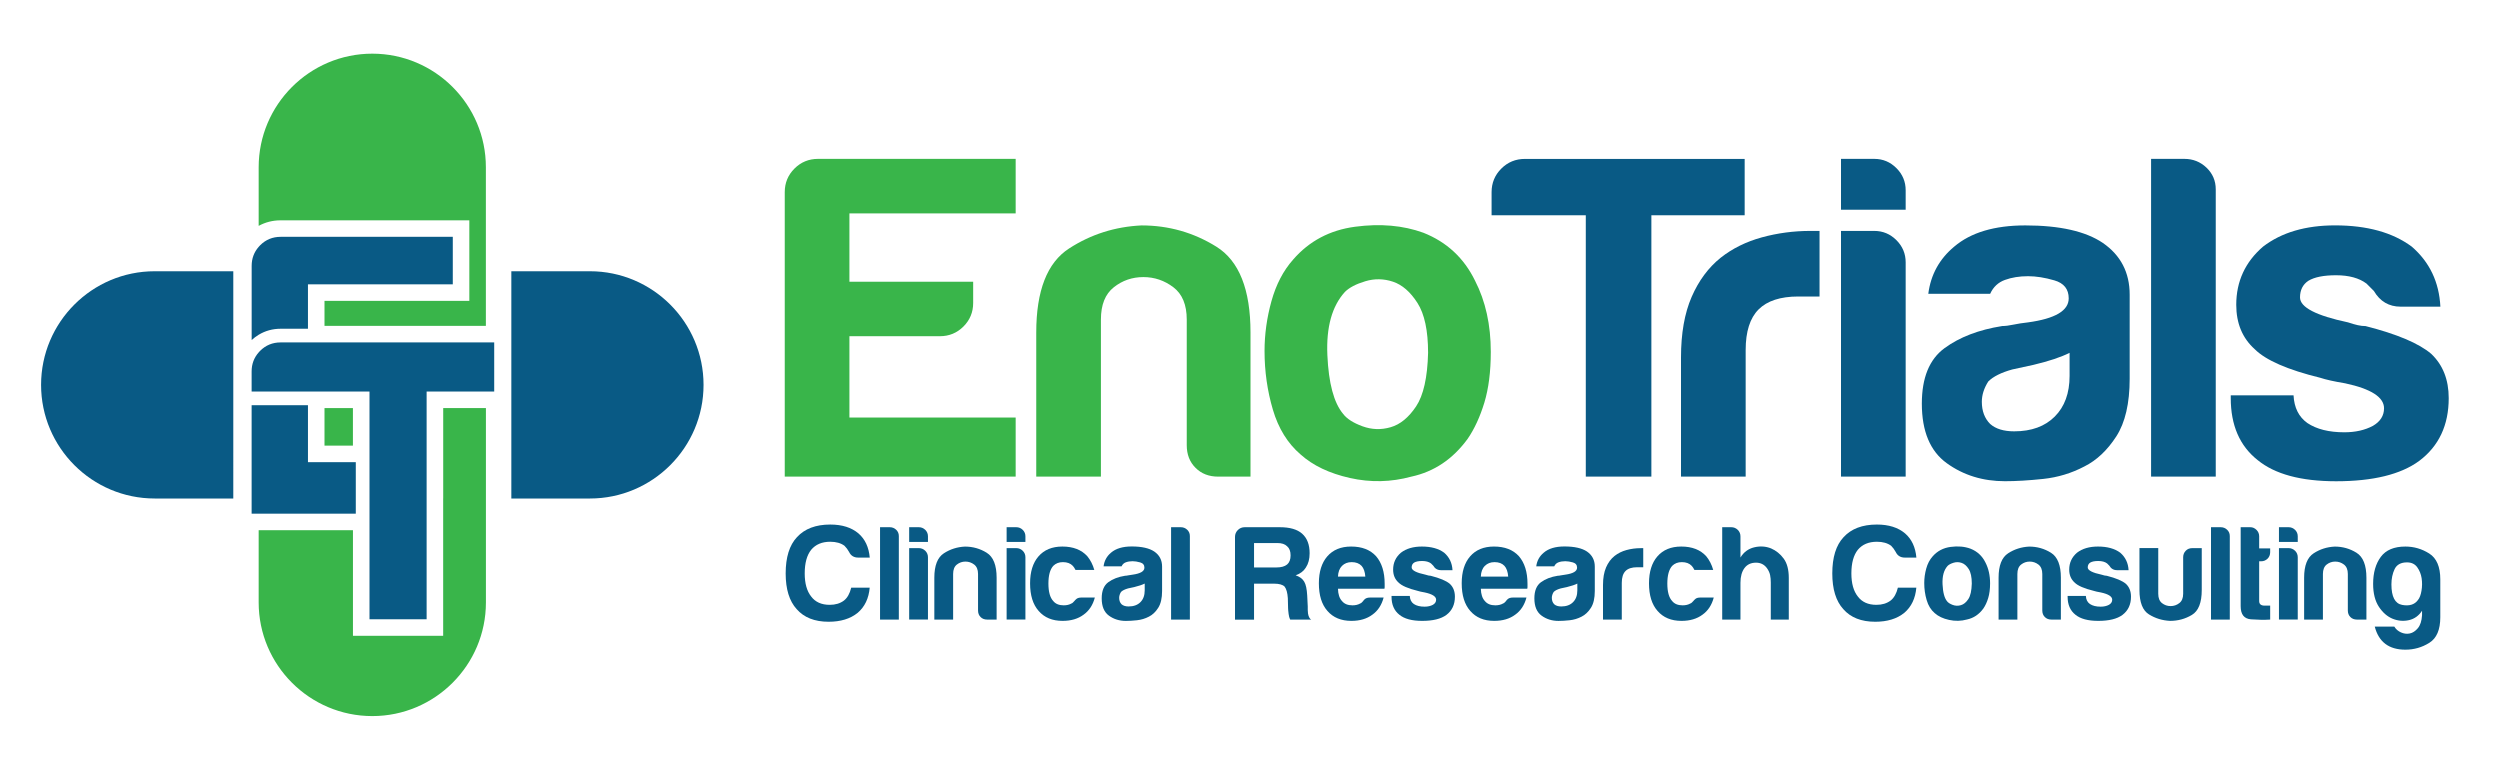
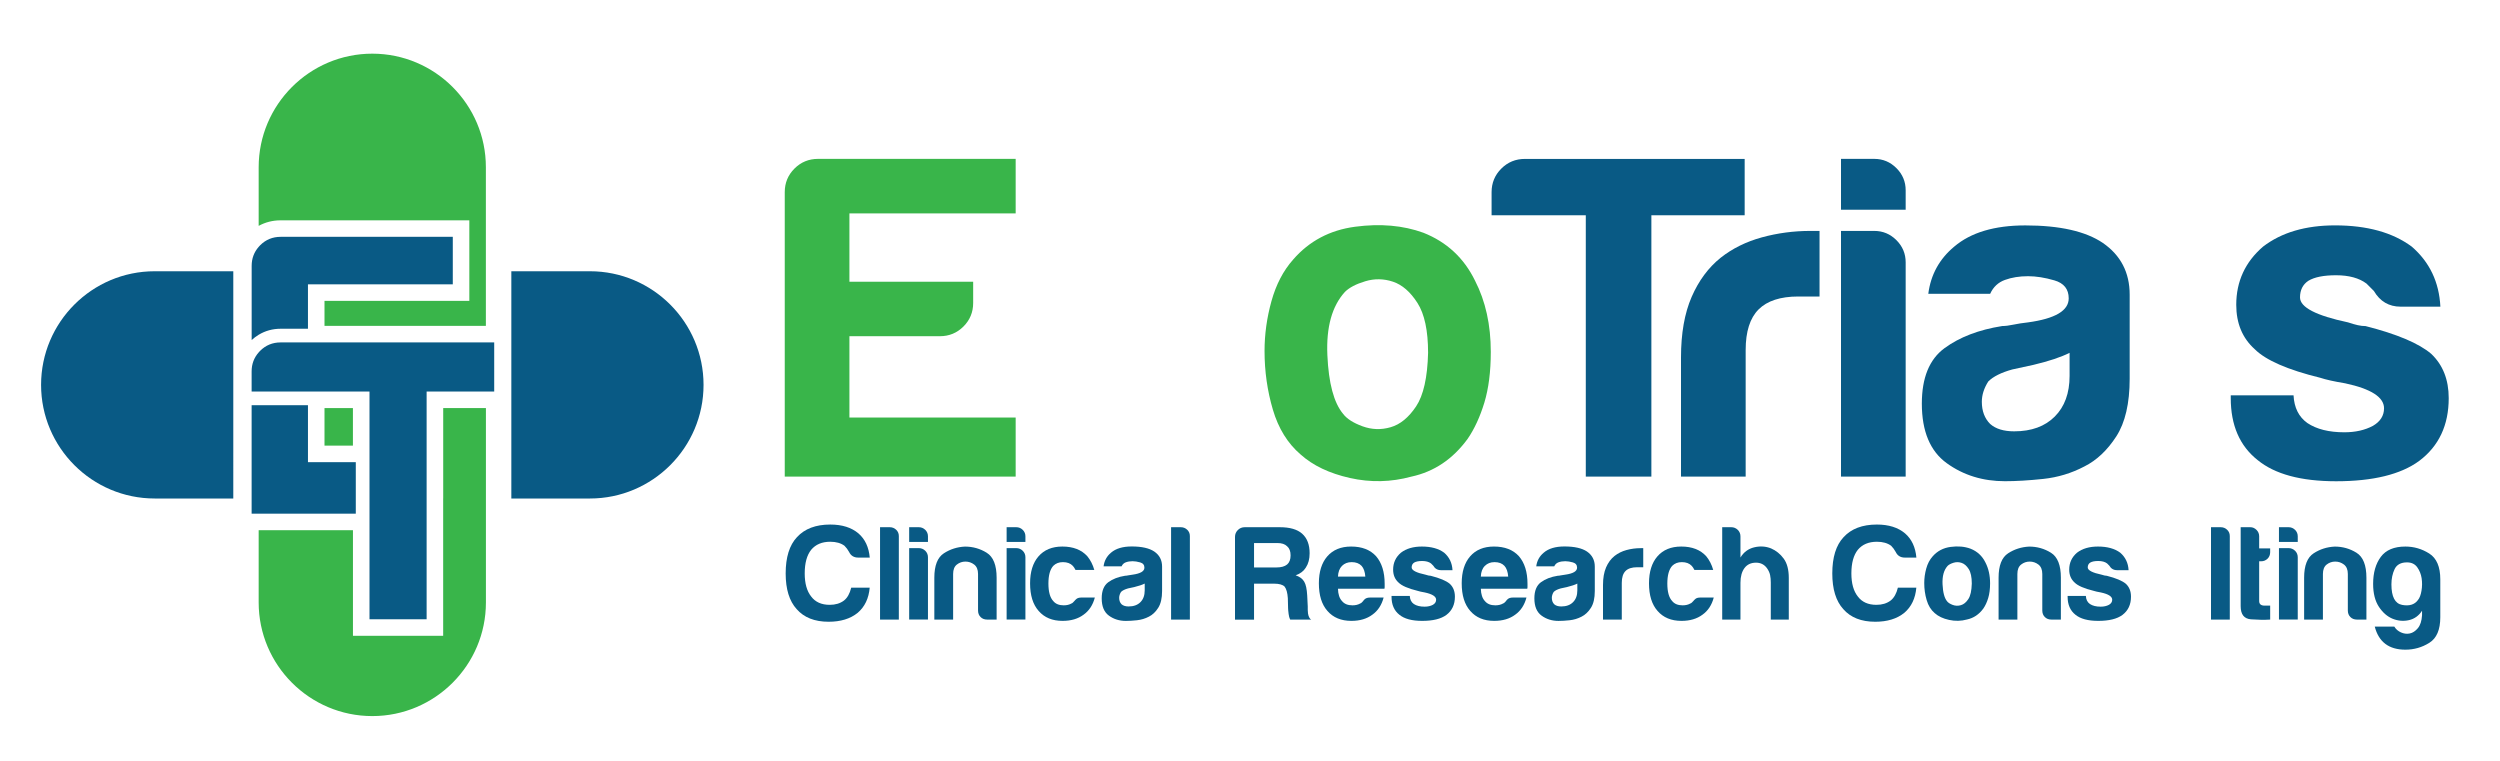
<svg xmlns="http://www.w3.org/2000/svg" version="1.1" id="Layer_1" x="0px" y="0px" viewBox="0 0 600 182.73" style="enable-background:new 0 0 600 182.73;" xml:space="preserve">
  <style type="text/css">
	.st0{fill:#39B54A;}
	.st1{fill:#095A85;}
</style>
  <g>
    <g>
      <path class="st0" d="M188.34,114.39V46.11c0-2.22,0.78-4.1,2.33-5.65c1.55-1.55,3.44-2.33,5.65-2.33h47.44v13.08h-39.9v16.4h29.7    v5.1c0,2.22-0.78,4.1-2.33,5.65c-1.55,1.55-3.44,2.33-5.65,2.33h-21.72v19.51h39.9v14.19H188.34z" />
-       <path class="st0" d="M300.12,114.39h-7.76c-2.22,0-4.03-0.7-5.43-2.11c-1.41-1.4-2.11-3.21-2.11-5.43V76.7    c0-3.55-1.07-6.13-3.21-7.76c-2.14-1.62-4.54-2.44-7.2-2.44c-2.66,0-5.03,0.81-7.09,2.44c-2.07,1.63-3.1,4.21-3.1,7.76v37.69    h-15.52V79.81c0-10.05,2.62-16.77,7.87-20.17c5.24-3.4,11.05-5.24,17.4-5.54c6.5,0,12.49,1.7,17.95,5.1    c5.47,3.4,8.2,10.27,8.2,20.62V114.39z" />
      <path class="st0" d="M312.14,109.07c-3.1-2.66-5.32-6.24-6.65-10.75c-1.33-4.51-2-9.2-2-14.08c0-3.99,0.55-7.98,1.66-11.97    c1.11-3.99,2.84-7.31,5.21-9.98c3.84-4.43,8.79-7.06,14.85-7.87c6.06-0.81,11.53-0.33,16.4,1.44c5.61,2.22,9.75,6.06,12.41,11.53    c2.51,4.88,3.77,10.57,3.77,17.07c0,4.73-0.52,8.79-1.55,12.19c-1.04,3.4-2.37,6.28-3.99,8.65c-3.55,4.88-8.06,7.91-13.52,9.09    c-4.88,1.33-9.79,1.44-14.74,0.33C319.05,113.61,315.1,111.73,312.14,109.07z M322.78,70.06c-3.1,3.4-4.51,8.46-4.21,15.18    c0.3,6.73,1.55,11.42,3.77,14.08c0.89,1.18,2.44,2.18,4.66,2.99c2.22,0.81,4.47,0.89,6.76,0.22c2.29-0.66,4.32-2.33,6.1-4.99    c1.77-2.66,2.73-6.95,2.88-12.86c0-5.32-0.85-9.31-2.55-11.97c-1.7-2.66-3.66-4.36-5.87-5.1c-2.22-0.74-4.43-0.78-6.65-0.11    C325.44,68.17,323.82,69.02,322.78,70.06z" />
      <path class="st1" d="M380.59,114.39V51.66h-22.61v-5.54c0-2.22,0.78-4.1,2.33-5.65c1.55-1.55,3.44-2.33,5.65-2.33h52.76v13.52    h-22.39v62.73H380.59z" />
      <path class="st1" d="M403.44,114.39v-28.6c0-5.76,0.85-10.6,2.55-14.52c1.7-3.91,4.03-7.06,6.98-9.42    c2.81-2.22,6.1-3.84,9.86-4.88c3.77-1.03,7.65-1.55,11.64-1.55c0.29,0,0.67,0,1.11,0c0.44,0,0.81,0,1.11,0v15.74h-5.1    c-4.29,0-7.46,1.04-9.53,3.1c-2.07,2.07-3.1,5.32-3.1,9.75v30.37H403.44z" />
      <path class="st1" d="M441.84,38.13h7.98c2.07,0,3.84,0.74,5.32,2.22c1.48,1.48,2.22,3.25,2.22,5.32v4.66h-15.52V38.13z     M441.84,55.42h7.98c2.07,0,3.84,0.74,5.32,2.22c1.48,1.48,2.22,3.25,2.22,5.32v51.43h-15.52V55.42z" />
      <path class="st1" d="M500.25,111.95c-3.1,1.63-6.39,2.62-9.86,2.99c-3.47,0.37-6.54,0.55-9.2,0.55c-5.32,0-9.97-1.44-13.96-4.32    c-3.99-2.88-5.99-7.65-5.99-14.3c0-6.21,1.81-10.64,5.43-13.3c3.62-2.66,8.24-4.43,13.86-5.32c0.74,0,1.62-0.11,2.66-0.33    c1.03-0.22,2.22-0.4,3.55-0.55c6.5-0.89,9.75-2.81,9.75-5.76c0-2.22-1.15-3.66-3.44-4.32c-2.29-0.67-4.4-1-6.32-1    c-2.07,0-3.92,0.3-5.54,0.89c-1.63,0.59-2.81,1.7-3.55,3.33h-14.85c0.59-4.58,2.66-8.35,6.21-11.31c3.99-3.4,9.68-5.1,17.07-5.1    c8.27,0,14.48,1.41,18.62,4.21c4.28,2.96,6.43,7.09,6.43,12.41v20.17c0,5.91-1.07,10.53-3.21,13.85    C505.75,108.07,503.2,110.48,500.25,111.95z M496.7,84.68c-2.07,1.04-4.95,2-8.65,2.88l-5.1,1.11c-2.66,0.74-4.58,1.7-5.76,2.88    c-1.04,1.63-1.55,3.25-1.55,4.88c0,2.22,0.67,3.99,2,5.32c1.33,1.18,3.25,1.77,5.76,1.77c4.14,0,7.39-1.18,9.75-3.55    c2.36-2.36,3.55-5.61,3.55-9.75V84.68z" />
-       <path class="st1" d="M516.26,38.13h7.98c2.07,0,3.84,0.7,5.32,2.11c1.47,1.41,2.22,3.14,2.22,5.21v68.94h-15.52V38.13z" />
      <path class="st1" d="M535.38,94.88h15.07c0.15,2.96,1.25,5.17,3.32,6.65c2.22,1.48,5.17,2.22,8.87,2.22    c2.66,0,4.95-0.52,6.87-1.55c1.77-1.03,2.66-2.44,2.66-4.21c0-2.66-3.1-4.66-9.31-5.99c-2.66-0.44-4.66-0.89-5.99-1.33    c-7.83-1.92-13.08-4.21-15.74-6.87c-2.96-2.66-4.43-6.21-4.43-10.64c0-5.61,2.14-10.27,6.43-13.97c4.43-3.4,10.2-5.1,17.29-5.1    c7.68,0,13.82,1.7,18.4,5.1c4.28,3.7,6.57,8.5,6.87,14.41h-9.53c-2.81,0-4.95-1.25-6.43-3.77c-0.59-0.59-1.18-1.18-1.77-1.77    c-1.77-1.33-4.21-2-7.31-2c-2.96,0-5.18,0.44-6.65,1.33c-1.33,0.89-2,2.22-2,3.99c0,2.37,3.84,4.36,11.53,5.99    c0.89,0.3,1.66,0.52,2.33,0.67c0.66,0.15,1.29,0.22,1.88,0.22c7.54,1.92,12.78,4.14,15.74,6.65c2.81,2.66,4.21,6.21,4.21,10.64    c0,6.5-2.37,11.53-7.09,15.07c-4.43,3.25-11.08,4.88-19.95,4.88c-8.42,0-14.71-1.7-18.84-5.1c-4.29-3.4-6.43-8.35-6.43-14.85    V94.88z" />
    </g>
  </g>
  <g>
    <g>
      <path class="st1" d="M208.73,141.03c-0.22,2.58-1.18,4.6-2.9,6.06c-1.76,1.42-4.08,2.13-6.96,2.13c-3.35,0-5.91-1.01-7.67-3.03    c-1.76-1.93-2.64-4.79-2.64-8.57c0-3.87,0.9-6.77,2.71-8.7c1.85-2.02,4.51-3.03,7.99-3.03c2.84,0,5.09,0.71,6.77,2.13    c1.59,1.38,2.49,3.31,2.71,5.8h-2.77c-1.03,0-1.76-0.45-2.19-1.35c-0.3-0.56-0.67-1.05-1.1-1.48c-0.86-0.64-2-0.97-3.42-0.97    c-1.98,0-3.5,0.64-4.58,1.93c-1.03,1.29-1.55,3.18-1.55,5.67c0,2.41,0.52,4.25,1.55,5.54c0.99,1.33,2.47,2,4.45,2    c1.37,0,2.51-0.34,3.42-1.03c0.82-0.64,1.4-1.68,1.74-3.09H208.73z" />
      <path class="st1" d="M211.21,126.53h2.32c0.6,0,1.12,0.2,1.55,0.61c0.43,0.41,0.64,0.91,0.64,1.52v20.04h-4.51V126.53z" />
      <path class="st1" d="M218.2,126.53h2.32c0.6,0,1.12,0.22,1.55,0.64c0.43,0.43,0.64,0.95,0.64,1.55v1.35h-4.51V126.53z     M218.2,131.55h2.32c0.6,0,1.12,0.22,1.55,0.64c0.43,0.43,0.64,0.95,0.64,1.55v14.95h-4.51V131.55z" />
      <path class="st1" d="M239.18,148.7h-2.26c-0.64,0-1.17-0.2-1.58-0.61c-0.41-0.41-0.61-0.93-0.61-1.58v-8.76    c0-1.03-0.31-1.78-0.93-2.26c-0.62-0.47-1.32-0.71-2.09-0.71s-1.46,0.24-2.06,0.71c-0.6,0.47-0.9,1.22-0.9,2.26v10.96h-4.51    v-10.05c0-2.92,0.76-4.88,2.29-5.87c1.52-0.99,3.21-1.52,5.06-1.61c1.89,0,3.63,0.49,5.22,1.48c1.59,0.99,2.38,2.99,2.38,5.99    V148.7z" />
      <path class="st1" d="M241.59,126.53h2.32c0.6,0,1.12,0.22,1.55,0.64c0.43,0.43,0.64,0.95,0.64,1.55v1.35h-4.51V126.53z     M241.59,131.55h2.32c0.6,0,1.12,0.22,1.55,0.64c0.43,0.43,0.64,0.95,0.64,1.55v14.95h-4.51V131.55z" />
      <path class="st1" d="M259.54,143.41h3.22c-0.47,1.8-1.38,3.18-2.71,4.12c-1.33,0.99-3.01,1.48-5.03,1.48    c-2.45,0-4.36-0.79-5.74-2.38c-1.38-1.55-2.06-3.76-2.06-6.64c0-2.75,0.67-4.9,2-6.44c1.37-1.59,3.29-2.38,5.74-2.38    c2.58,0,4.58,0.77,5.99,2.32c0.77,0.94,1.33,2.04,1.68,3.29h-4.51c-0.22-0.43-0.43-0.75-0.64-0.97c-0.56-0.6-1.35-0.9-2.38-0.9    c-0.95,0-1.72,0.3-2.32,0.9c-0.77,0.86-1.16,2.28-1.16,4.25s0.39,3.37,1.16,4.19c0.56,0.69,1.4,1.03,2.51,1.03    c0.73,0,1.35-0.15,1.87-0.45c0.13-0.04,0.25-0.12,0.35-0.23c0.11-0.11,0.23-0.23,0.35-0.36c0.09-0.13,0.26-0.3,0.52-0.52    C258.64,143.52,259.03,143.41,259.54,143.41z" />
      <path class="st1" d="M275.75,147.99c-0.9,0.47-1.86,0.76-2.87,0.87c-1.01,0.11-1.9,0.16-2.67,0.16c-1.55,0-2.9-0.42-4.06-1.26    c-1.16-0.84-1.74-2.22-1.74-4.16c0-1.81,0.53-3.09,1.58-3.87c1.05-0.77,2.39-1.29,4.03-1.55c0.21,0,0.47-0.03,0.77-0.1    c0.3-0.06,0.64-0.12,1.03-0.16c1.89-0.26,2.84-0.82,2.84-1.68c0-0.64-0.33-1.06-1-1.26c-0.67-0.19-1.28-0.29-1.84-0.29    c-0.6,0-1.14,0.09-1.61,0.26c-0.47,0.17-0.82,0.49-1.03,0.97h-4.32c0.17-1.33,0.77-2.43,1.8-3.29c1.16-0.99,2.81-1.48,4.96-1.48    c2.41,0,4.21,0.41,5.41,1.22c1.25,0.86,1.87,2.06,1.87,3.61v5.87c0,1.72-0.31,3.06-0.93,4.03    C277.35,146.86,276.61,147.56,275.75,147.99z M274.72,140.06c-0.6,0.3-1.44,0.58-2.51,0.84l-1.48,0.32    c-0.77,0.22-1.33,0.49-1.68,0.84c-0.3,0.47-0.45,0.95-0.45,1.42c0,0.64,0.19,1.16,0.58,1.55c0.39,0.34,0.94,0.52,1.68,0.52    c1.2,0,2.15-0.34,2.84-1.03c0.69-0.69,1.03-1.63,1.03-2.84V140.06z" />
      <path class="st1" d="M281.06,126.53h2.32c0.6,0,1.12,0.2,1.55,0.61c0.43,0.41,0.64,0.91,0.64,1.52v20.04h-4.51V126.53z" />
      <path class="st1" d="M296.4,148.7v-19.85c0-0.64,0.23-1.19,0.68-1.64c0.45-0.45,1-0.68,1.64-0.68h8.44c2.41,0,4.19,0.52,5.35,1.55    c1.2,1.07,1.8,2.64,1.8,4.7c0,1.38-0.3,2.51-0.9,3.42c-0.52,0.86-1.33,1.48-2.45,1.87c0.99,0.35,1.68,0.86,2.06,1.55    c0.39,0.64,0.62,1.74,0.71,3.29l0.13,2.64c0,0.26,0,0.54,0,0.84c0,0.3,0.02,0.58,0.06,0.84c0.13,0.77,0.39,1.27,0.77,1.48h-5.03    c-0.22-0.43-0.34-0.88-0.39-1.35c-0.09-0.69-0.13-1.16-0.13-1.42l-0.06-2.38c-0.09-1.29-0.34-2.21-0.77-2.77    c-0.47-0.47-1.31-0.71-2.51-0.71h-4.83v8.64H296.4z M300.97,136.19h5.35c1.16,0,2.02-0.24,2.58-0.71c0.56-0.47,0.84-1.2,0.84-2.19    s-0.28-1.72-0.84-2.19c-0.52-0.52-1.29-0.77-2.32-0.77h-5.61V136.19z" />
      <path class="st1" d="M328.85,143.41h3.22c-0.47,1.8-1.38,3.18-2.71,4.12c-1.33,0.99-3.01,1.48-5.03,1.48    c-2.45,0-4.36-0.79-5.74-2.38c-1.38-1.55-2.06-3.76-2.06-6.64c0-2.75,0.67-4.9,2-6.44c1.37-1.59,3.29-2.38,5.74-2.38    c2.58,0,4.58,0.77,5.99,2.32c1.37,1.59,2.06,3.8,2.06,6.64c0,0.17,0,0.32,0,0.45c0,0.13,0,0.22,0,0.26c0,0.22-0.02,0.37-0.06,0.45    h-11.15c0.04,1.33,0.36,2.32,0.97,2.96c0.56,0.69,1.39,1.03,2.51,1.03c0.73,0,1.35-0.15,1.87-0.45c0.13-0.04,0.25-0.12,0.36-0.23    c0.11-0.11,0.23-0.23,0.35-0.36c0.04-0.13,0.2-0.3,0.48-0.52C327.93,143.52,328.33,143.41,328.85,143.41z M321.11,138.39h6.57    c-0.09-1.16-0.39-2.02-0.9-2.58c-0.56-0.6-1.35-0.9-2.38-0.9c-0.95,0-1.72,0.3-2.32,0.9    C321.48,136.41,321.16,137.27,321.11,138.39z" />
      <path class="st1" d="M333.97,143.03h4.38c0.04,0.86,0.36,1.51,0.97,1.93c0.64,0.43,1.5,0.64,2.58,0.64c0.77,0,1.44-0.15,2-0.45    c0.52-0.3,0.77-0.71,0.77-1.22c0-0.77-0.9-1.35-2.71-1.74c-0.77-0.13-1.35-0.26-1.74-0.39c-2.28-0.56-3.8-1.22-4.58-2    c-0.86-0.77-1.29-1.81-1.29-3.09c0-1.63,0.62-2.99,1.87-4.06c1.29-0.99,2.96-1.48,5.03-1.48c2.23,0,4.02,0.49,5.35,1.48    c1.24,1.07,1.91,2.47,2,4.19h-2.77c-0.82,0-1.44-0.36-1.87-1.1c-0.17-0.17-0.34-0.34-0.52-0.52c-0.52-0.39-1.22-0.58-2.13-0.58    c-0.86,0-1.5,0.13-1.93,0.39c-0.39,0.26-0.58,0.64-0.58,1.16c0,0.69,1.12,1.27,3.35,1.74c0.26,0.09,0.48,0.15,0.68,0.19    c0.19,0.04,0.38,0.07,0.55,0.07c2.19,0.56,3.72,1.2,4.58,1.93c0.82,0.77,1.22,1.8,1.22,3.09c0,1.89-0.69,3.35-2.06,4.38    c-1.29,0.95-3.22,1.42-5.8,1.42c-2.45,0-4.28-0.49-5.48-1.48c-1.25-0.99-1.87-2.43-1.87-4.32V143.03z" />
      <path class="st1" d="M363.13,143.41h3.22c-0.47,1.8-1.38,3.18-2.71,4.12c-1.33,0.99-3.01,1.48-5.03,1.48    c-2.45,0-4.36-0.79-5.74-2.38c-1.38-1.55-2.06-3.76-2.06-6.64c0-2.75,0.67-4.9,2-6.44c1.37-1.59,3.29-2.38,5.74-2.38    c2.58,0,4.58,0.77,5.99,2.32c1.37,1.59,2.06,3.8,2.06,6.64c0,0.17,0,0.32,0,0.45c0,0.13,0,0.22,0,0.26c0,0.22-0.02,0.37-0.06,0.45    H355.4c0.04,1.33,0.36,2.32,0.97,2.96c0.56,0.69,1.39,1.03,2.51,1.03c0.73,0,1.35-0.15,1.87-0.45c0.13-0.04,0.25-0.12,0.36-0.23    c0.11-0.11,0.23-0.23,0.35-0.36c0.04-0.13,0.2-0.3,0.48-0.52C362.22,143.52,362.61,143.41,363.13,143.41z M355.4,138.39h6.57    c-0.09-1.16-0.39-2.02-0.9-2.58c-0.56-0.6-1.35-0.9-2.38-0.9c-0.95,0-1.72,0.3-2.32,0.9C355.76,136.41,355.44,137.27,355.4,138.39    z" />
      <path class="st1" d="M379.59,147.99c-0.9,0.47-1.86,0.76-2.87,0.87c-1.01,0.11-1.9,0.16-2.67,0.16c-1.55,0-2.9-0.42-4.06-1.26    c-1.16-0.84-1.74-2.22-1.74-4.16c0-1.81,0.53-3.09,1.58-3.87c1.05-0.77,2.39-1.29,4.03-1.55c0.21,0,0.47-0.03,0.77-0.1    c0.3-0.06,0.64-0.12,1.03-0.16c1.89-0.26,2.84-0.82,2.84-1.68c0-0.64-0.33-1.06-1-1.26c-0.67-0.19-1.28-0.29-1.84-0.29    c-0.6,0-1.14,0.09-1.61,0.26c-0.47,0.17-0.82,0.49-1.03,0.97h-4.32c0.17-1.33,0.77-2.43,1.81-3.29c1.16-0.99,2.81-1.48,4.96-1.48    c2.4,0,4.21,0.41,5.41,1.22c1.24,0.86,1.87,2.06,1.87,3.61v5.87c0,1.72-0.31,3.06-0.93,4.03    C381.19,146.86,380.45,147.56,379.59,147.99z M378.56,140.06c-0.6,0.3-1.44,0.58-2.51,0.84l-1.48,0.32    c-0.77,0.22-1.33,0.49-1.68,0.84c-0.3,0.47-0.45,0.95-0.45,1.42c0,0.64,0.19,1.16,0.58,1.55c0.39,0.34,0.94,0.52,1.68,0.52    c1.2,0,2.15-0.34,2.83-1.03c0.69-0.69,1.03-1.63,1.03-2.84V140.06z" />
      <path class="st1" d="M384.72,148.7v-8.31c0-1.68,0.25-3.08,0.74-4.22c0.49-1.14,1.17-2.05,2.03-2.74    c0.82-0.64,1.77-1.12,2.87-1.42c1.09-0.3,2.22-0.45,3.38-0.45c0.09,0,0.19,0,0.32,0c0.13,0,0.24,0,0.32,0v4.58h-1.48    c-1.25,0-2.17,0.3-2.77,0.9c-0.6,0.6-0.9,1.55-0.9,2.84v8.83H384.72z" />
      <path class="st1" d="M408.08,143.41h3.22c-0.47,1.8-1.38,3.18-2.71,4.12c-1.33,0.99-3.01,1.48-5.03,1.48    c-2.45,0-4.36-0.79-5.74-2.38c-1.38-1.55-2.06-3.76-2.06-6.64c0-2.75,0.67-4.9,2-6.44c1.37-1.59,3.29-2.38,5.74-2.38    c2.58,0,4.58,0.77,5.99,2.32c0.77,0.94,1.33,2.04,1.68,3.29h-4.51c-0.22-0.43-0.43-0.75-0.64-0.97c-0.56-0.6-1.35-0.9-2.38-0.9    c-0.95,0-1.72,0.3-2.32,0.9c-0.77,0.86-1.16,2.28-1.16,4.25s0.39,3.37,1.16,4.19c0.56,0.69,1.39,1.03,2.51,1.03    c0.73,0,1.35-0.15,1.87-0.45c0.13-0.04,0.25-0.12,0.36-0.23c0.11-0.11,0.23-0.23,0.35-0.36c0.09-0.13,0.26-0.3,0.52-0.52    C407.17,143.52,407.56,143.41,408.08,143.41z" />
      <path class="st1" d="M424.09,136.39c-0.64-0.9-1.53-1.35-2.64-1.35c-1.2,0-2.13,0.43-2.77,1.29c-0.64,0.86-0.97,2.04-0.97,3.54    v8.83h-4.38v-22.17h2.19c0.6,0,1.12,0.22,1.55,0.64c0.43,0.43,0.64,0.95,0.64,1.55v5.09c0.77-1.29,1.87-2.1,3.29-2.45    c1.42-0.34,2.77-0.26,4.06,0.26c1.2,0.52,2.21,1.33,3.03,2.45c0.82,1.12,1.22,2.67,1.22,4.64v9.99h-4.32v-8.89    c0-0.64-0.05-1.24-0.16-1.77C424.72,137.49,424.48,136.95,424.09,136.39z" />
      <path class="st1" d="M459.92,141.03c-0.22,2.58-1.18,4.6-2.9,6.06c-1.76,1.42-4.08,2.13-6.96,2.13c-3.35,0-5.91-1.01-7.67-3.03    c-1.76-1.93-2.64-4.79-2.64-8.57c0-3.87,0.9-6.77,2.71-8.7c1.85-2.02,4.51-3.03,7.99-3.03c2.84,0,5.09,0.71,6.77,2.13    c1.59,1.38,2.49,3.31,2.71,5.8h-2.77c-1.03,0-1.76-0.45-2.19-1.35c-0.3-0.56-0.67-1.05-1.09-1.48c-0.86-0.64-2-0.97-3.42-0.97    c-1.98,0-3.5,0.64-4.58,1.93c-1.03,1.29-1.55,3.18-1.55,5.67c0,2.41,0.52,4.25,1.55,5.54c0.99,1.33,2.47,2,4.45,2    c1.37,0,2.51-0.34,3.42-1.03c0.82-0.64,1.4-1.68,1.74-3.09H459.92z" />
      <path class="st1" d="M464.33,147.15c-0.9-0.77-1.55-1.81-1.93-3.13c-0.39-1.31-0.58-2.67-0.58-4.09c0-1.16,0.16-2.32,0.48-3.48    c0.32-1.16,0.83-2.13,1.52-2.9c1.12-1.29,2.55-2.05,4.32-2.29c1.76-0.24,3.35-0.1,4.77,0.42c1.63,0.64,2.84,1.76,3.61,3.35    c0.73,1.42,1.1,3.07,1.1,4.96c0,1.38-0.15,2.56-0.45,3.54c-0.3,0.99-0.69,1.83-1.16,2.51c-1.03,1.42-2.34,2.3-3.93,2.64    c-1.42,0.39-2.85,0.42-4.29,0.1C466.34,148.47,465.19,147.92,464.33,147.15z M467.43,135.81c-0.9,0.99-1.31,2.46-1.22,4.41    c0.09,1.96,0.45,3.32,1.09,4.09c0.26,0.34,0.71,0.63,1.35,0.87c0.64,0.24,1.3,0.26,1.97,0.06c0.67-0.19,1.26-0.68,1.77-1.45    c0.52-0.77,0.79-2.02,0.84-3.74c0-1.55-0.25-2.71-0.74-3.48c-0.49-0.77-1.06-1.27-1.71-1.48c-0.64-0.22-1.29-0.23-1.93-0.03    C468.2,135.26,467.73,135.51,467.43,135.81z" />
      <path class="st1" d="M494.59,148.7h-2.25c-0.64,0-1.17-0.2-1.58-0.61c-0.41-0.41-0.61-0.93-0.61-1.58v-8.76    c0-1.03-0.31-1.78-0.93-2.26c-0.62-0.47-1.32-0.71-2.09-0.71c-0.77,0-1.46,0.24-2.06,0.71c-0.6,0.47-0.9,1.22-0.9,2.26v10.96    h-4.51v-10.05c0-2.92,0.76-4.88,2.29-5.87c1.52-0.99,3.21-1.52,5.06-1.61c1.89,0,3.63,0.49,5.22,1.48    c1.59,0.99,2.38,2.99,2.38,5.99V148.7z" />
      <path class="st1" d="M496.23,143.03h4.38c0.04,0.86,0.36,1.51,0.97,1.93c0.64,0.43,1.5,0.64,2.58,0.64c0.77,0,1.44-0.15,2-0.45    c0.52-0.3,0.77-0.71,0.77-1.22c0-0.77-0.9-1.35-2.71-1.74c-0.77-0.13-1.35-0.26-1.74-0.39c-2.28-0.56-3.8-1.22-4.58-2    c-0.86-0.77-1.29-1.81-1.29-3.09c0-1.63,0.62-2.99,1.87-4.06c1.29-0.99,2.96-1.48,5.03-1.48c2.23,0,4.02,0.49,5.35,1.48    c1.24,1.07,1.91,2.47,2,4.19h-2.77c-0.82,0-1.44-0.36-1.87-1.1c-0.17-0.17-0.34-0.34-0.52-0.52c-0.52-0.39-1.22-0.58-2.13-0.58    c-0.86,0-1.5,0.13-1.93,0.39c-0.39,0.26-0.58,0.64-0.58,1.16c0,0.69,1.12,1.27,3.35,1.74c0.26,0.09,0.48,0.15,0.68,0.19    c0.19,0.04,0.38,0.07,0.55,0.07c2.19,0.56,3.72,1.2,4.58,1.93c0.82,0.77,1.22,1.8,1.22,3.09c0,1.89-0.69,3.35-2.06,4.38    c-1.29,0.95-3.22,1.42-5.8,1.42c-2.45,0-4.28-0.49-5.48-1.48c-1.25-0.99-1.87-2.43-1.87-4.32V143.03z" />
-       <path class="st1" d="M528.42,131.55v10.05c0,3.05-0.79,5.05-2.38,5.99c-1.59,0.95-3.33,1.42-5.22,1.42    c-1.85-0.09-3.53-0.6-5.06-1.55c-1.53-0.94-2.29-2.9-2.29-5.87v-10.05h4.51v10.96c0,1.03,0.3,1.78,0.9,2.25    c0.6,0.47,1.29,0.71,2.06,0.71c0.77,0,1.47-0.23,2.09-0.71c0.62-0.47,0.93-1.22,0.93-2.25v-8.76c0-0.6,0.2-1.12,0.61-1.55    c0.41-0.43,0.93-0.64,1.58-0.64H528.42z" />
      <path class="st1" d="M530.64,126.53h2.32c0.6,0,1.12,0.2,1.55,0.61c0.43,0.41,0.64,0.91,0.64,1.52v20.04h-4.51V126.53z" />
      <path class="st1" d="M544.85,148.7c-1.42,0.09-2.96,0.06-4.61-0.06c-1.66-0.13-2.48-1.18-2.48-3.16v-18.95h2.32    c0.56,0,1.05,0.22,1.48,0.64c0.43,0.43,0.64,0.95,0.64,1.55v2.9h2.64v0.9c0,0.64-0.22,1.17-0.64,1.58    c-0.43,0.41-0.94,0.61-1.55,0.61h-0.45v9.54c0,0.73,0.43,1.1,1.29,1.1h1.35V148.7z" />
      <path class="st1" d="M546.95,126.53h2.32c0.6,0,1.12,0.22,1.55,0.64c0.43,0.43,0.64,0.95,0.64,1.55v1.35h-4.51V126.53z     M546.95,131.55h2.32c0.6,0,1.12,0.22,1.55,0.64c0.43,0.43,0.64,0.95,0.64,1.55v14.95h-4.51V131.55z" />
      <path class="st1" d="M567.92,148.7h-2.25c-0.64,0-1.17-0.2-1.58-0.61c-0.41-0.41-0.61-0.93-0.61-1.58v-8.76    c0-1.03-0.31-1.78-0.93-2.26c-0.62-0.47-1.32-0.71-2.09-0.71c-0.77,0-1.46,0.24-2.06,0.71c-0.6,0.47-0.9,1.22-0.9,2.26v10.96    h-4.51v-10.05c0-2.92,0.76-4.88,2.29-5.87c1.52-0.99,3.21-1.52,5.06-1.61c1.89,0,3.63,0.49,5.22,1.48    c1.59,0.99,2.38,2.99,2.38,5.99V148.7z" />
      <path class="st1" d="M581.29,147.67v-1.1c-0.77,1.2-1.82,1.96-3.13,2.26c-1.31,0.3-2.61,0.19-3.9-0.32    c-1.29-0.52-2.39-1.47-3.32-2.87c-0.92-1.4-1.39-3.23-1.39-5.51c0-2.66,0.61-4.82,1.84-6.48c1.22-1.65,3.19-2.48,5.9-2.48    c2.06,0,3.97,0.56,5.74,1.68c1.76,1.12,2.64,3.18,2.64,6.19v9.09c0,3.01-0.88,5.06-2.64,6.15c-1.76,1.1-3.67,1.64-5.74,1.64    c-3.95,0-6.4-1.85-7.35-5.54h4.7c0.34,0.6,0.87,1.06,1.58,1.39c0.71,0.32,1.42,0.41,2.13,0.26c0.71-0.15,1.35-0.57,1.93-1.26    C580.87,150.07,581.2,149.04,581.29,147.67z M573.94,140.25c0,2.97,0.86,4.61,2.58,4.93c1.72,0.32,2.99-0.07,3.8-1.19    c0.39-0.47,0.67-1.21,0.84-2.22c0.17-1.01,0.18-2.01,0.03-3c-0.15-0.99-0.51-1.87-1.06-2.64c-0.56-0.77-1.38-1.16-2.45-1.16    c-1.46,0-2.45,0.54-2.97,1.61C574.2,137.66,573.94,138.88,573.94,140.25z" />
    </g>
  </g>
  <g>
    <g>
      <path class="st0" d="M89.35,12.88c-15.03,0-27.27,12.23-27.27,27.27v14.06c1.58-0.87,3.36-1.33,5.26-1.33h45.3V65.1v7.11H77.88v6    h38.73v-1.97V65.1V40.14C116.62,25.11,104.38,12.88,89.35,12.88z" />
      <rect x="77.88" y="97.94" class="st0" width="6.82" height="9.01" />
      <path class="st0" d="M106.36,119.63v32.96H84.71v-25.34H62.08v17.34c0,15.03,12.23,27.27,27.27,27.27s27.27-12.23,27.27-27.27    v-24.96V108.5V97.94h-10.25V119.63z" />
    </g>
    <g>
      <path class="st1" d="M9.86,92.37c0,15.03,12.23,27.27,27.27,27.27h18.86V108.5V76.24V65.1H37.12C22.09,65.1,9.86,77.33,9.86,92.37    z" />
      <path class="st1" d="M141.58,65.1h-18.86v11.14v32.26v11.14h18.86c15.03,0,27.27-12.23,27.27-27.27S156.61,65.1,141.58,65.1z" />
      <path class="st1" d="M67.33,78.9h6.58V68.24h34.76V65.1v-8.26H67.35c-1.93,0-3.57,0.68-4.92,2.03c-0.12,0.12-0.23,0.24-0.34,0.37    c-1.12,1.28-1.69,2.8-1.69,4.56v1.3v16.51c0.53-0.49,1.1-0.91,1.69-1.27C63.65,79.4,65.42,78.9,67.33,78.9z" />
      <polygon class="st1" points="73.91,97.25 62.08,97.25 60.39,97.25 60.39,119.63 60.39,123.28 62.08,123.28 85.39,123.28     85.39,119.63 85.39,110.92 73.91,110.92   " />
      <path class="st1" d="M67.34,82.18c-1.93,0-3.57,0.68-4.92,2.03c-0.12,0.12-0.22,0.24-0.33,0.36c-1.13,1.28-1.7,2.8-1.7,4.57v4.83    h1.7h26.59v25.67v28.99h13.71v-28.99V93.96h14.23h1.99V82.18h-1.99H67.34z" />
    </g>
  </g>
</svg>